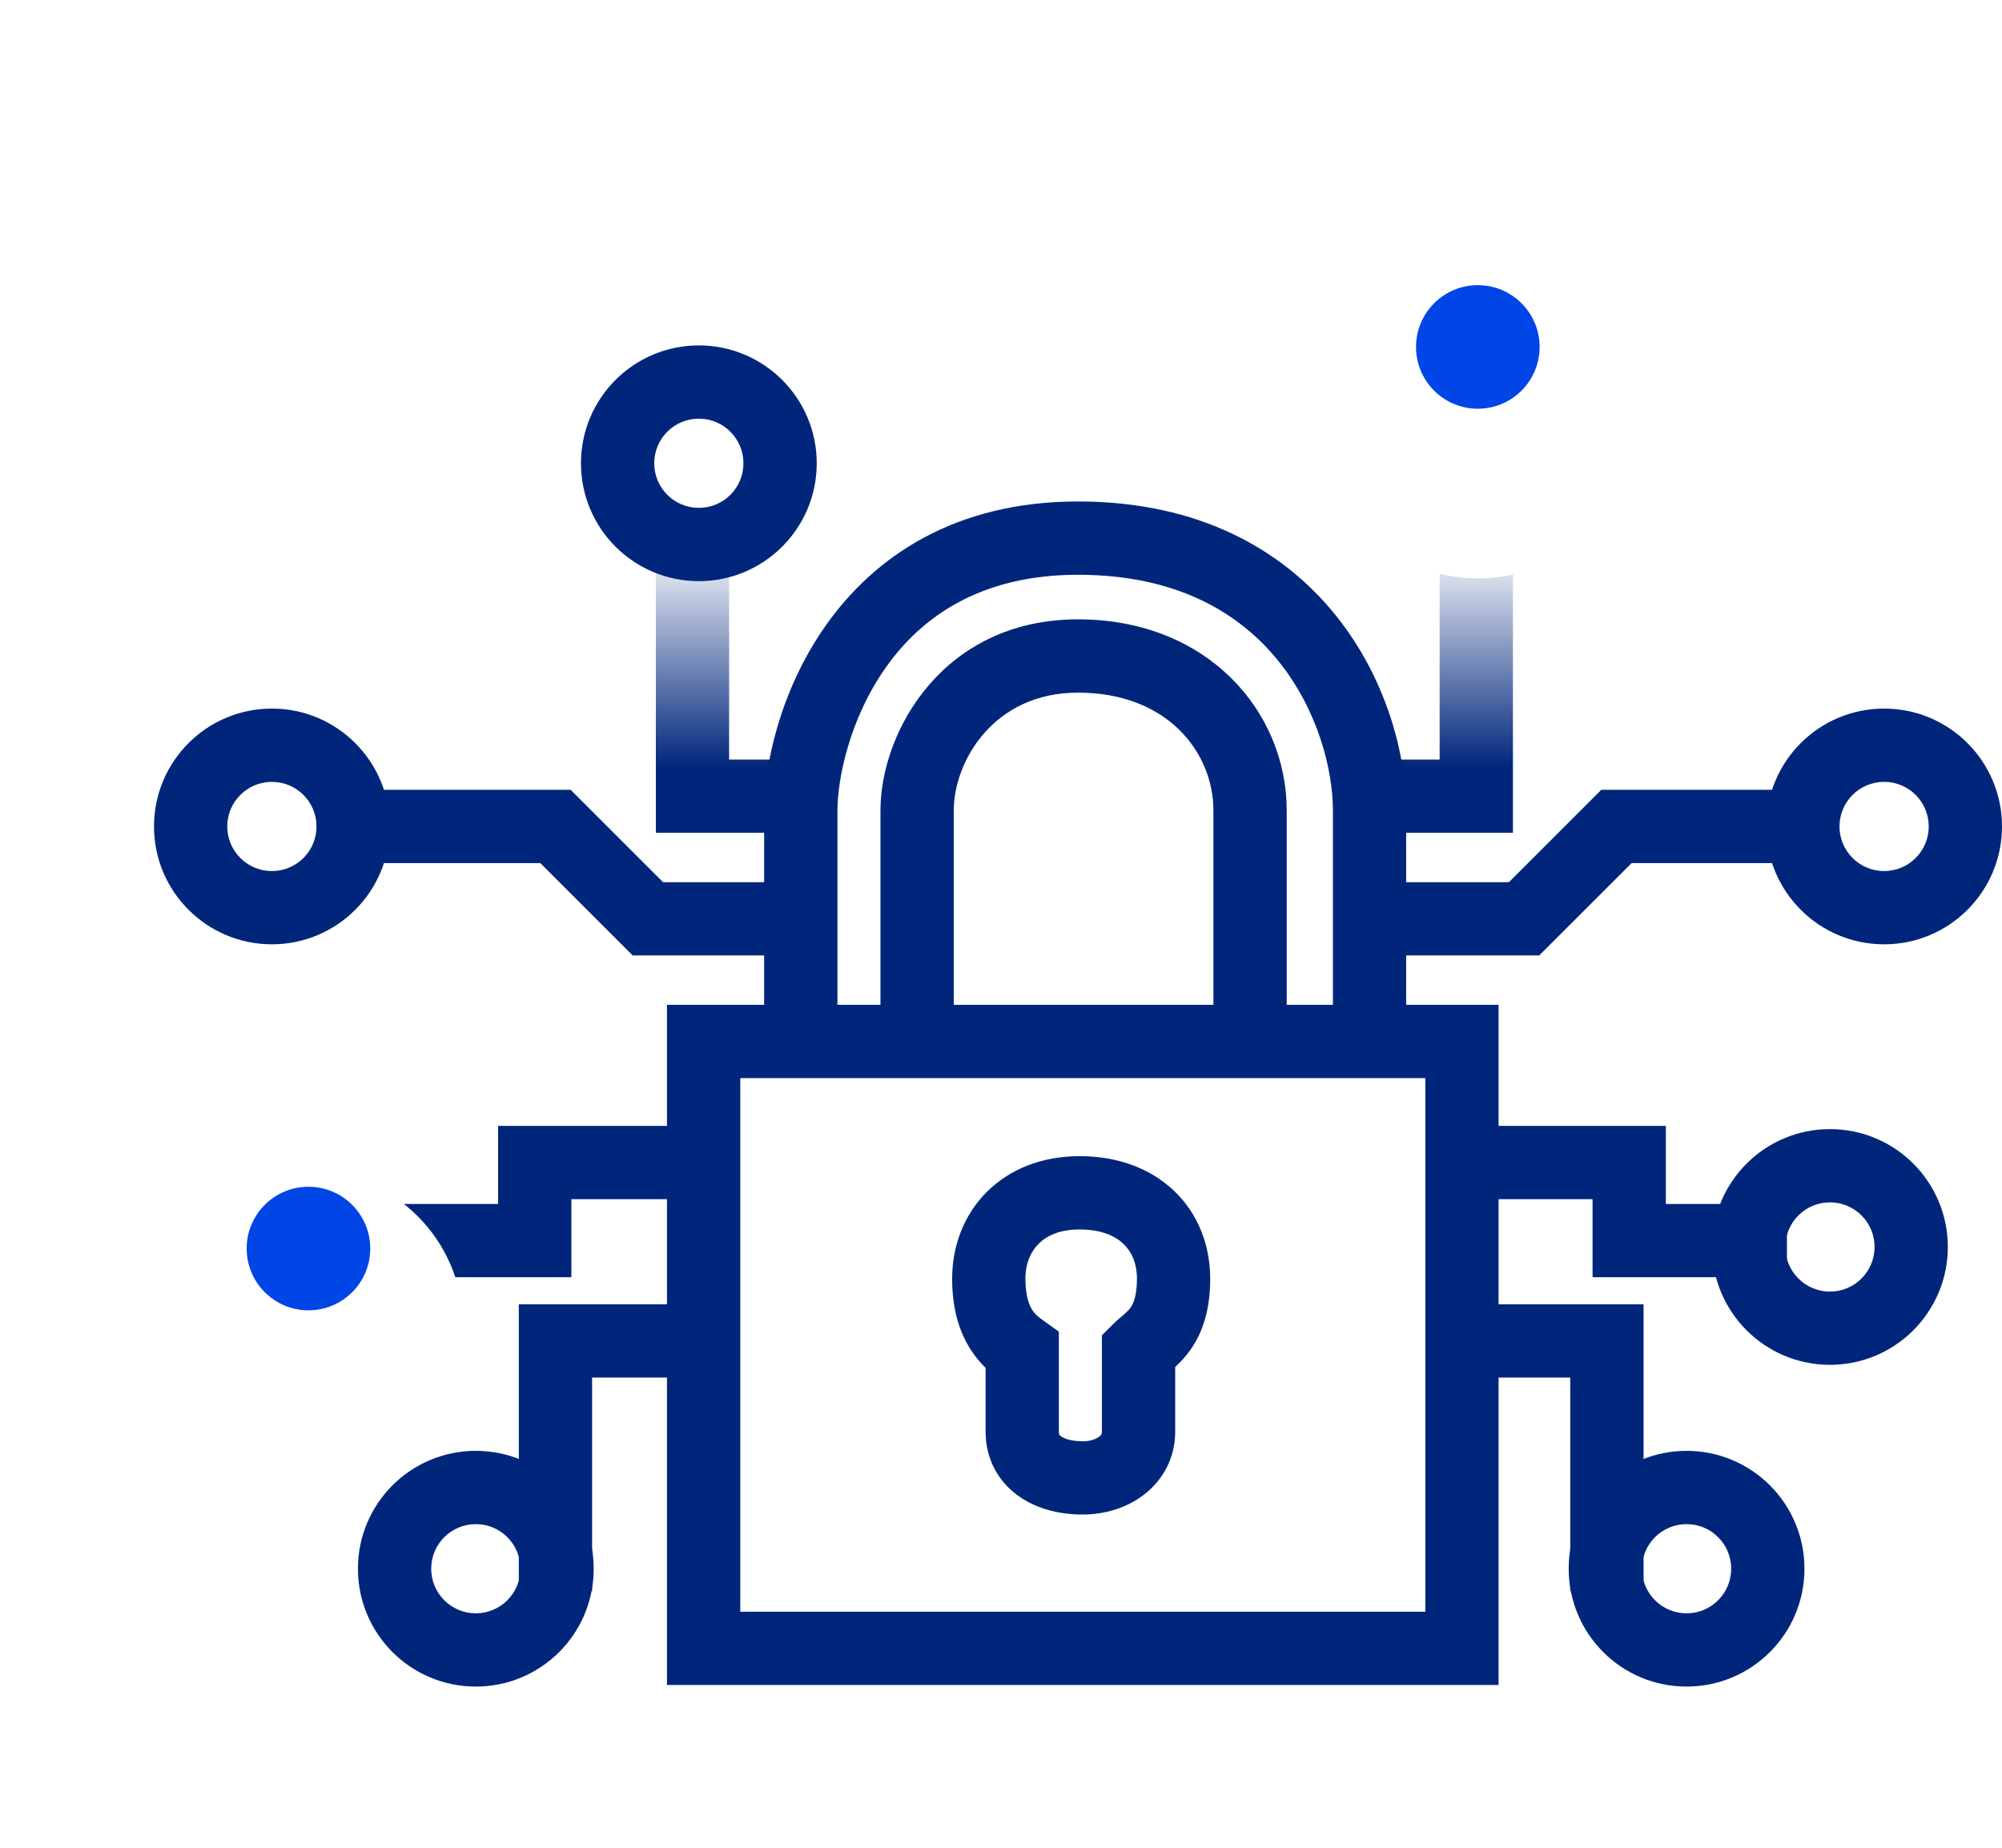
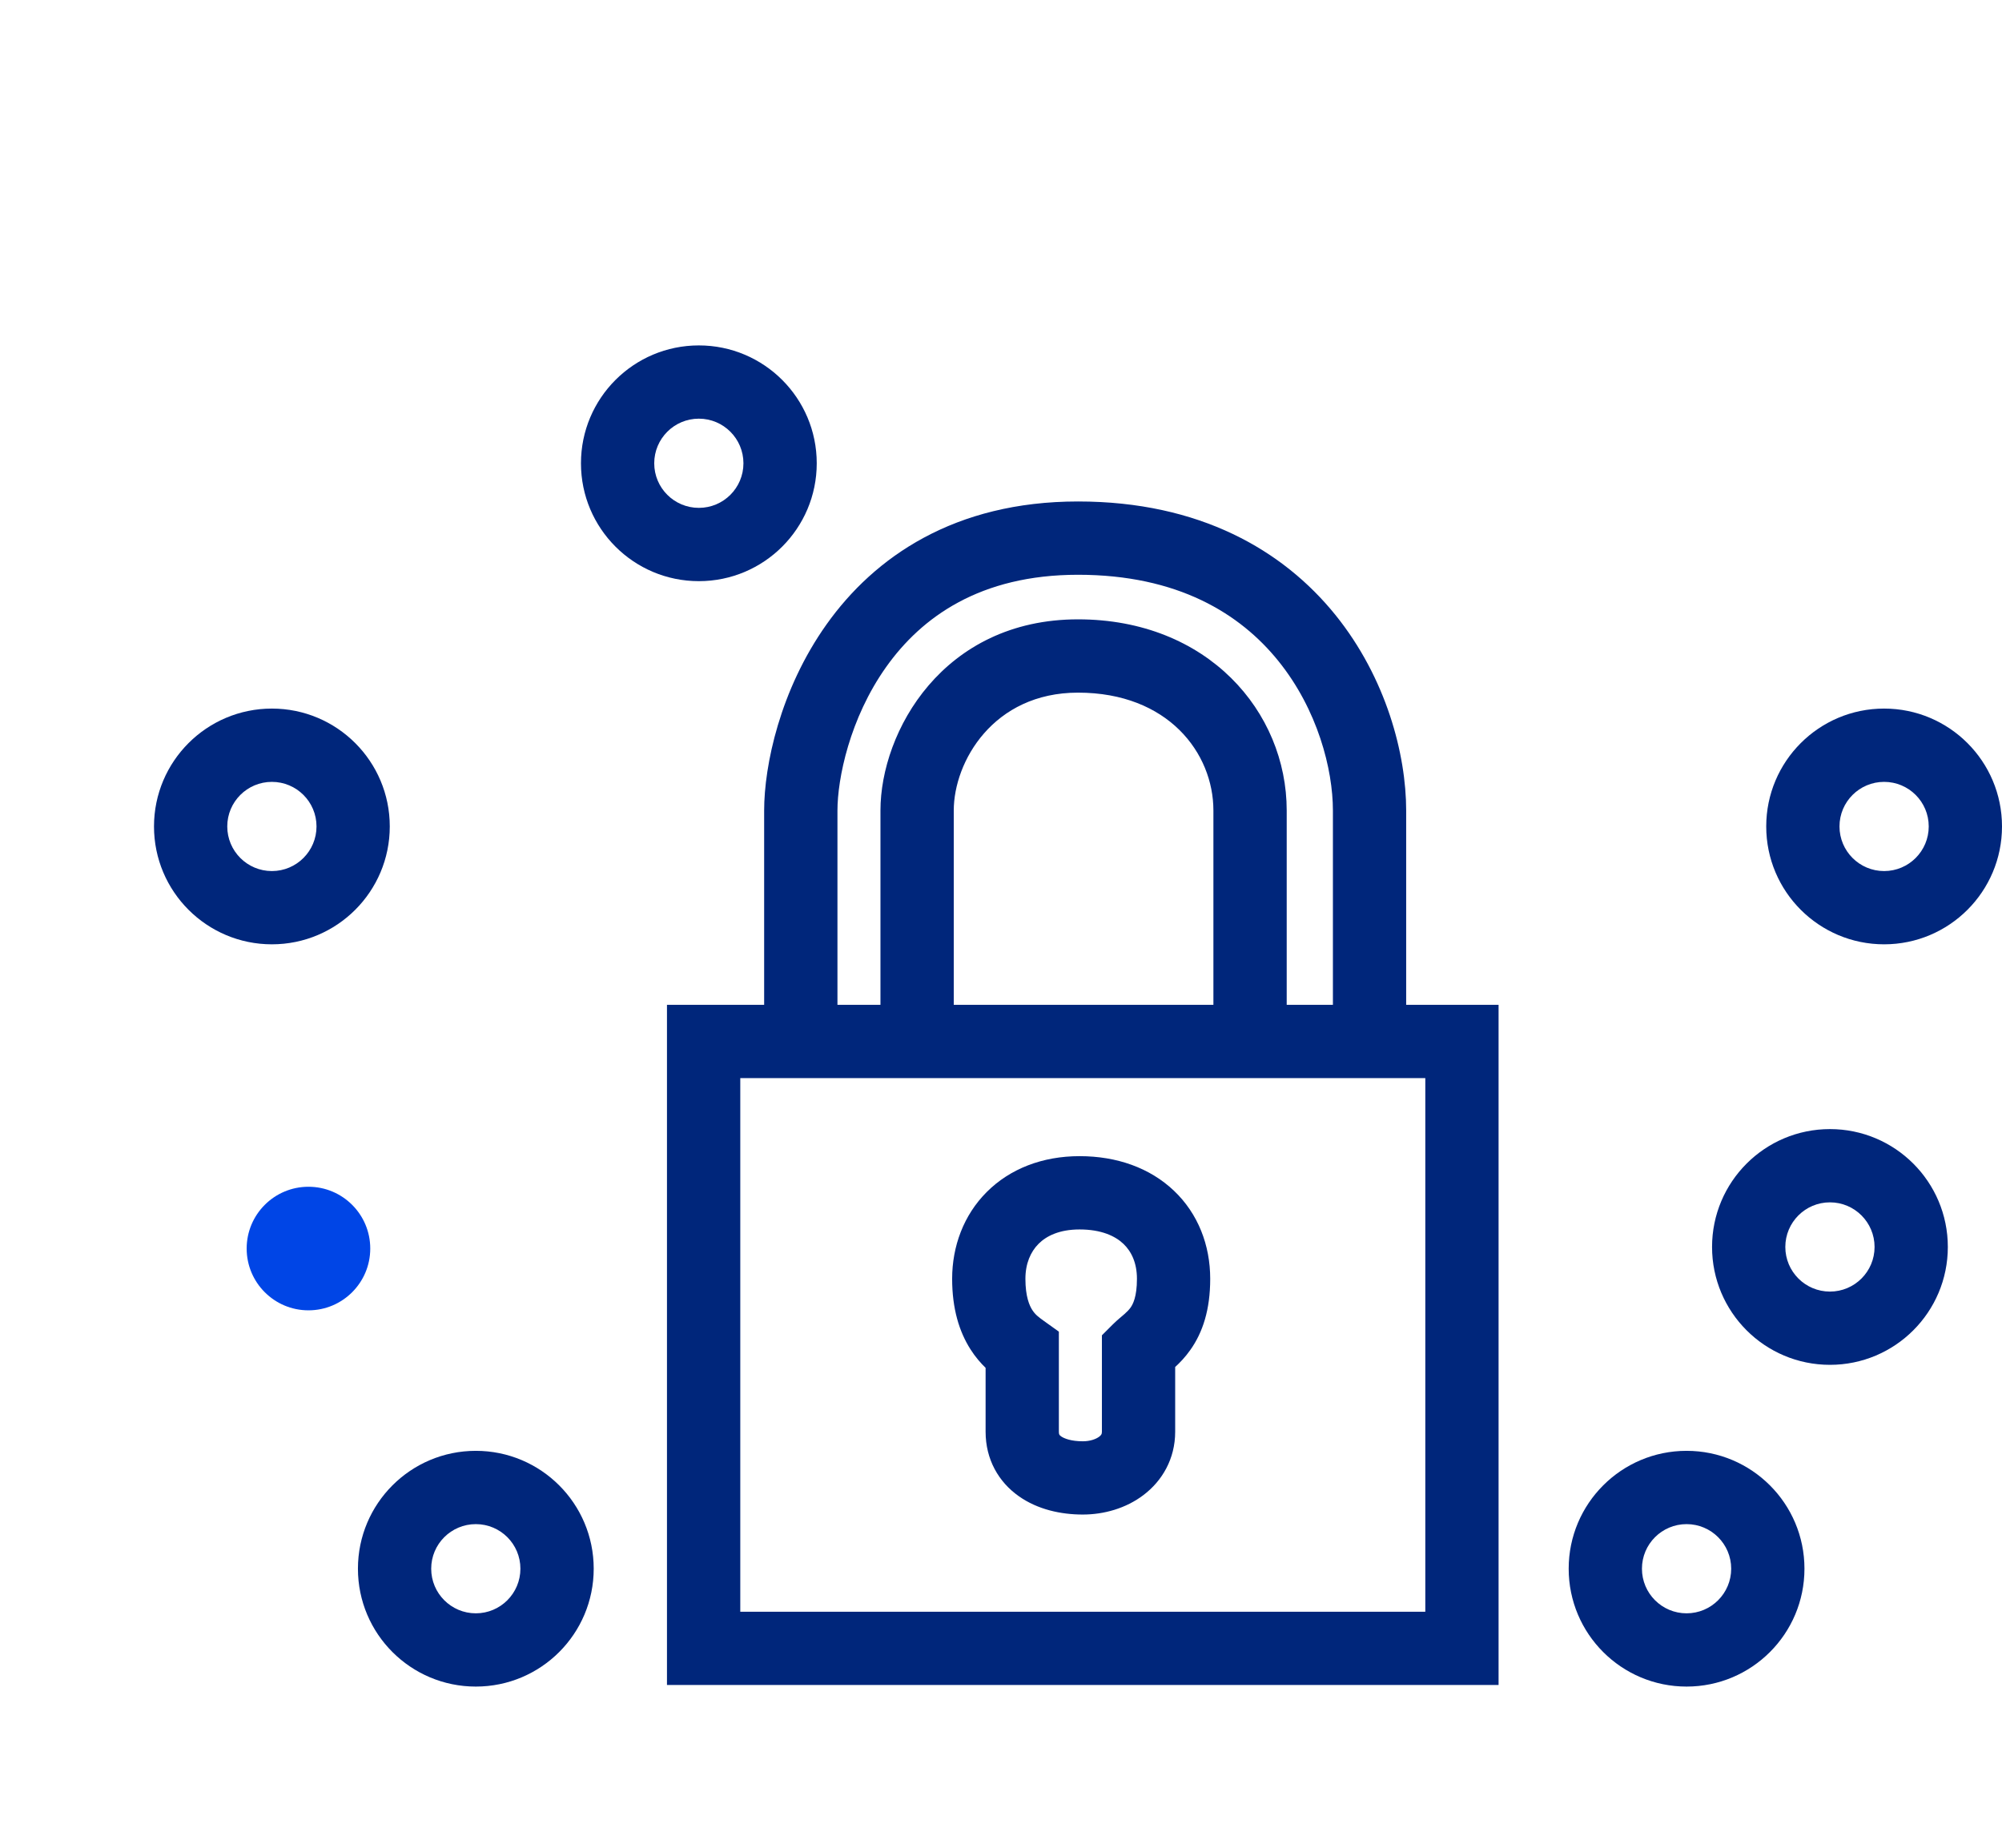
<svg xmlns="http://www.w3.org/2000/svg" width="52" height="48" viewBox="0 0 52 48" fill="none">
  <path fill-rule="evenodd" clip-rule="evenodd" d="M21.468 16.221C22.713 14.469 24.792 13.027 28 13.027C31.161 13.027 33.327 14.294 34.684 15.972C36.009 17.613 36.524 19.6 36.524 21.055V26.103H38.924V43.772H17.324V26.103H19.848V21.055C19.848 19.89 20.258 17.923 21.468 16.221ZM21.752 26.103H22.869V21.055C22.869 19.01 24.493 16.089 28 16.089C31.369 16.089 33.421 18.489 33.421 21.055V26.103H34.621V21.055C34.621 19.986 34.225 18.434 33.203 17.169C32.211 15.94 30.59 14.931 28 14.931C25.456 14.931 23.936 16.034 23.019 17.324C22.067 18.663 21.752 20.233 21.752 21.055V26.103ZM31.517 26.103V21.055C31.517 19.565 30.342 17.993 28 17.993C25.797 17.993 24.773 19.79 24.773 21.055V26.103H31.517ZM19.228 28.007V41.869H37.021V28.007H19.228Z" fill="#00267B" />
  <path fill-rule="evenodd" clip-rule="evenodd" d="M19.31 12.035C19.31 11.395 18.792 10.876 18.152 10.876C17.512 10.876 16.993 11.395 16.993 12.035C16.993 12.675 17.512 13.193 18.152 13.193C18.792 13.193 19.31 12.675 19.31 12.035ZM21.214 12.035C21.214 10.344 19.843 8.973 18.152 8.973C16.46 8.973 15.09 10.344 15.09 12.035C15.09 13.726 16.46 15.097 18.152 15.097C19.843 15.097 21.214 13.726 21.214 12.035Z" fill="#00267B" />
  <path fill-rule="evenodd" clip-rule="evenodd" d="M8.221 21.469C8.221 20.829 7.702 20.311 7.062 20.311C6.422 20.311 5.903 20.829 5.903 21.469C5.903 22.109 6.422 22.628 7.062 22.628C7.702 22.628 8.221 22.109 8.221 21.469ZM10.124 21.469C10.124 19.778 8.753 18.407 7.062 18.407C5.371 18.407 4 19.778 4 21.469C4 23.16 5.371 24.531 7.062 24.531C8.753 24.531 10.124 23.16 10.124 21.469Z" fill="#00267B" />
  <path fill-rule="evenodd" clip-rule="evenodd" d="M50.097 21.469C50.097 20.829 49.578 20.311 48.938 20.311C48.298 20.311 47.779 20.829 47.779 21.469C47.779 22.109 48.298 22.628 48.938 22.628C49.578 22.628 50.097 22.109 50.097 21.469ZM52 21.469C52 19.778 50.629 18.407 48.938 18.407C47.247 18.407 45.876 19.778 45.876 21.469C45.876 23.16 47.247 24.531 48.938 24.531C50.629 24.531 52 23.16 52 21.469Z" fill="#00267B" />
  <path fill-rule="evenodd" clip-rule="evenodd" d="M48.69 32.393C48.69 31.753 48.171 31.234 47.531 31.234C46.891 31.234 46.372 31.753 46.372 32.393C46.372 33.033 46.891 33.552 47.531 33.552C48.171 33.552 48.69 33.033 48.69 32.393ZM50.593 32.393C50.593 30.702 49.222 29.331 47.531 29.331C45.84 29.331 44.469 30.702 44.469 32.393C44.469 34.084 45.84 35.455 47.531 35.455C49.222 35.455 50.593 34.084 50.593 32.393Z" fill="#00267B" />
  <path fill-rule="evenodd" clip-rule="evenodd" d="M44.966 40.751C44.966 40.111 44.447 39.593 43.807 39.593C43.167 39.593 42.648 40.111 42.648 40.751C42.648 41.391 43.167 41.91 43.807 41.91C44.447 41.91 44.966 41.391 44.966 40.751ZM46.869 40.751C46.869 39.06 45.498 37.689 43.807 37.689C42.116 37.689 40.745 39.06 40.745 40.751C40.745 42.443 42.116 43.813 43.807 43.813C45.498 43.813 46.869 42.443 46.869 40.751Z" fill="#00267B" />
  <path fill-rule="evenodd" clip-rule="evenodd" d="M13.517 40.751C13.517 40.111 12.999 39.593 12.359 39.593C11.719 39.593 11.2 40.111 11.2 40.751C11.2 41.391 11.719 41.91 12.359 41.91C12.999 41.91 13.517 41.391 13.517 40.751ZM15.421 40.751C15.421 39.06 14.05 37.689 12.359 37.689C10.668 37.689 9.297 39.06 9.297 40.751C9.297 42.443 10.668 43.813 12.359 43.813C14.05 43.813 15.421 42.443 15.421 40.751Z" fill="#00267B" />
  <path fill-rule="evenodd" clip-rule="evenodd" d="M26.976 32.311C26.77 32.517 26.634 32.824 26.634 33.22C26.634 33.685 26.74 33.916 26.811 34.028C26.887 34.148 26.974 34.214 27.105 34.308L27.503 34.593V37.193C27.503 37.246 27.514 37.266 27.516 37.269L27.516 37.269C27.518 37.273 27.527 37.289 27.561 37.313C27.639 37.368 27.821 37.441 28.124 37.441C28.322 37.441 28.473 37.381 28.551 37.321C28.587 37.294 28.601 37.272 28.608 37.26C28.613 37.251 28.621 37.232 28.621 37.193V34.688L28.899 34.41C28.965 34.344 29.031 34.286 29.079 34.245C29.097 34.23 29.112 34.218 29.125 34.206C29.157 34.179 29.182 34.158 29.21 34.133C29.282 34.069 29.328 34.02 29.365 33.968C29.422 33.887 29.531 33.698 29.531 33.22C29.531 32.811 29.39 32.512 29.18 32.312C28.968 32.11 28.607 31.938 28.041 31.938C27.515 31.938 27.179 32.108 26.976 32.311ZM25.63 30.965C26.235 30.36 27.078 30.034 28.041 30.034C29.006 30.034 29.866 30.337 30.492 30.932C31.12 31.529 31.434 32.347 31.434 33.22C31.434 34.025 31.239 34.616 30.917 35.069C30.784 35.258 30.643 35.402 30.524 35.511V37.193C30.524 37.901 30.184 38.47 29.704 38.835C29.245 39.185 28.671 39.344 28.124 39.344C27.558 39.344 26.954 39.215 26.463 38.868C25.938 38.498 25.6 37.913 25.6 37.193V35.533C25.471 35.408 25.332 35.249 25.206 35.05C24.915 34.593 24.731 33.997 24.731 33.22C24.731 32.375 25.03 31.565 25.63 30.965Z" fill="#00267B" />
-   <path fill-rule="evenodd" clip-rule="evenodd" d="M39.297 12.241V21.634H35.986V19.731H37.393V12.241H39.297ZM18.938 19.731V14.186H17.035V21.634H20.634V19.731H18.938ZM8.469 20.517H14.822L17.222 22.917H20.634V24.82H16.433L14.033 22.421H8.469V20.517ZM41.592 20.517H47.49V22.421H42.38L39.98 24.82H35.986V22.917H39.192L41.592 20.517ZM12.938 29.248H17.986V31.152H14.841V33.179H10.083V31.276H12.938V29.248ZM41.365 31.152H38.345V29.248H43.269V31.276H46.414V33.179H41.365V31.152ZM13.476 33.883H17.986V35.786H15.379V41.331H13.476V33.883ZM40.786 35.786H38.345V33.883H42.69V41.331H40.786V35.786Z" fill="url(#paint0_linear)" />
  <g filter="url(#filter0_d)">
    <ellipse cx="8.013" cy="32.433" rx="4.013" ry="4.013" fill="white" />
  </g>
  <ellipse cx="8.012" cy="32.434" rx="1.605" ry="1.605" fill="#0045E6" />
  <g filter="url(#filter1_d)">
-     <circle cx="38.385" cy="9.013" r="4.013" fill="white" />
-   </g>
-   <ellipse cx="38.385" cy="9.013" rx="1.605" ry="1.605" fill="#0045E6" />
+     </g>
  <defs>
    <filter id="filter0_d" x="0" y="26.421" width="16.025" height="16.025" filterUnits="userSpaceOnUse" color-interpolation-filters="sRGB">
      <feFlood flood-opacity="0" result="BackgroundImageFix" />
      <feColorMatrix in="SourceAlpha" type="matrix" values="0 0 0 0 0 0 0 0 0 0 0 0 0 0 0 0 0 0 127 0" />
      <feOffset dy="2" />
      <feGaussianBlur stdDeviation="2" />
      <feColorMatrix type="matrix" values="0 0 0 0 0 0 0 0 0 0 0 0 0 0 0 0 0 0 0.45 0" />
      <feBlend mode="normal" in2="BackgroundImageFix" result="effect1_dropShadow" />
      <feBlend mode="normal" in="SourceGraphic" in2="effect1_dropShadow" result="shape" />
    </filter>
    <filter id="filter1_d" x="30.373" y="3" width="16.025" height="16.025" filterUnits="userSpaceOnUse" color-interpolation-filters="sRGB">
      <feFlood flood-opacity="0" result="BackgroundImageFix" />
      <feColorMatrix in="SourceAlpha" type="matrix" values="0 0 0 0 0 0 0 0 0 0 0 0 0 0 0 0 0 0 127 0" />
      <feOffset dy="2" />
      <feGaussianBlur stdDeviation="2" />
      <feColorMatrix type="matrix" values="0 0 0 0 0 0 0 0 0 0 0 0 0 0 0 0 0 0 0.45 0" />
      <feBlend mode="normal" in2="BackgroundImageFix" result="effect1_dropShadow" />
      <feBlend mode="normal" in="SourceGraphic" in2="effect1_dropShadow" result="shape" />
    </filter>
    <linearGradient id="paint0_linear" x1="25.476" y1="19.938" x2="25.476" y2="14.062" gradientUnits="userSpaceOnUse">
      <stop stop-color="#00267B" />
      <stop offset="1" stop-color="#00267B" stop-opacity="0" />
    </linearGradient>
  </defs>
</svg>